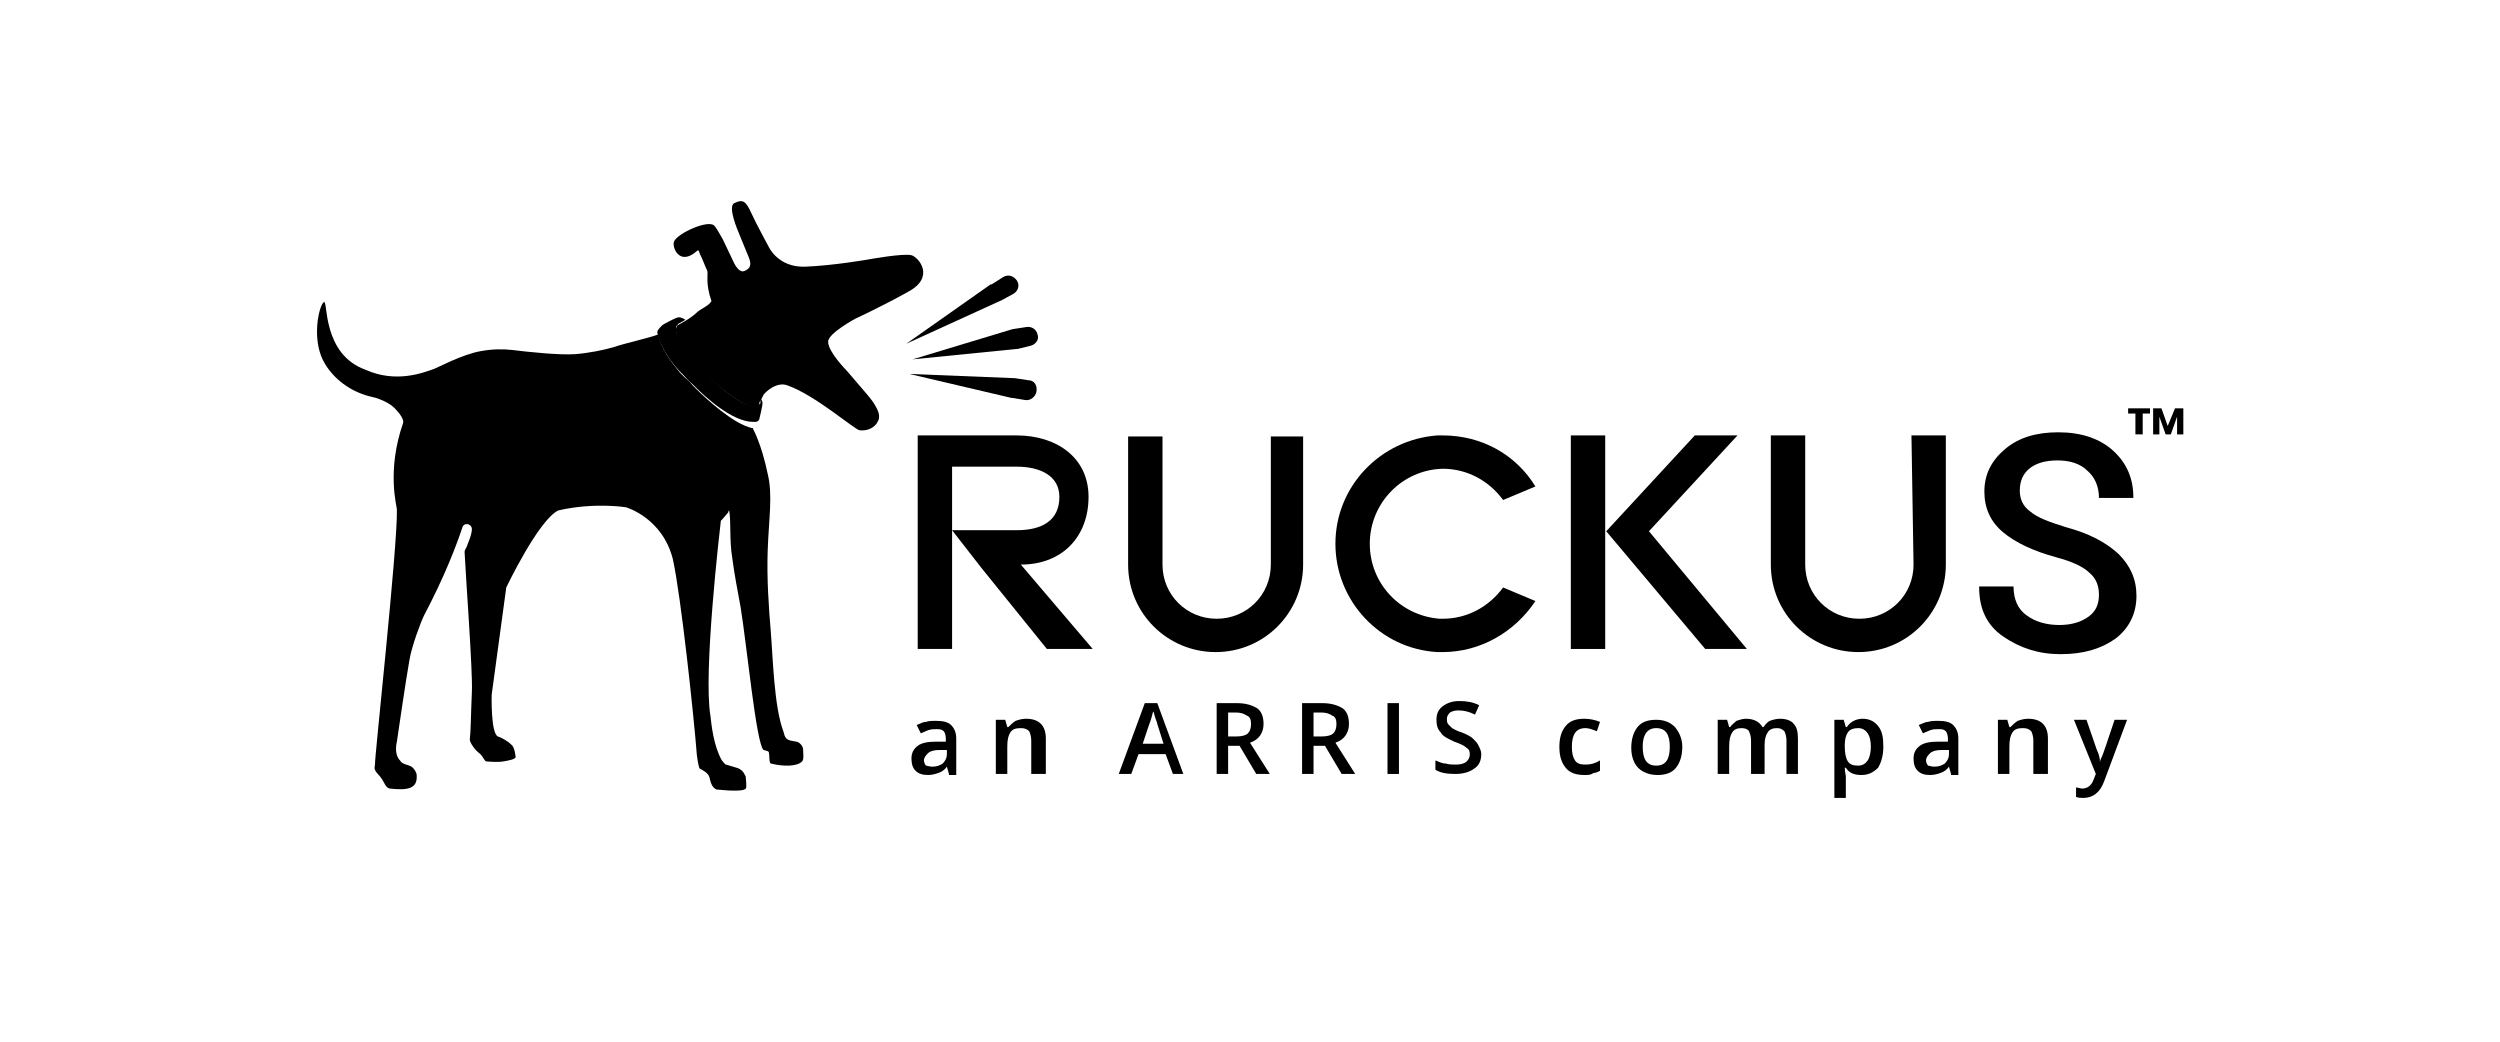
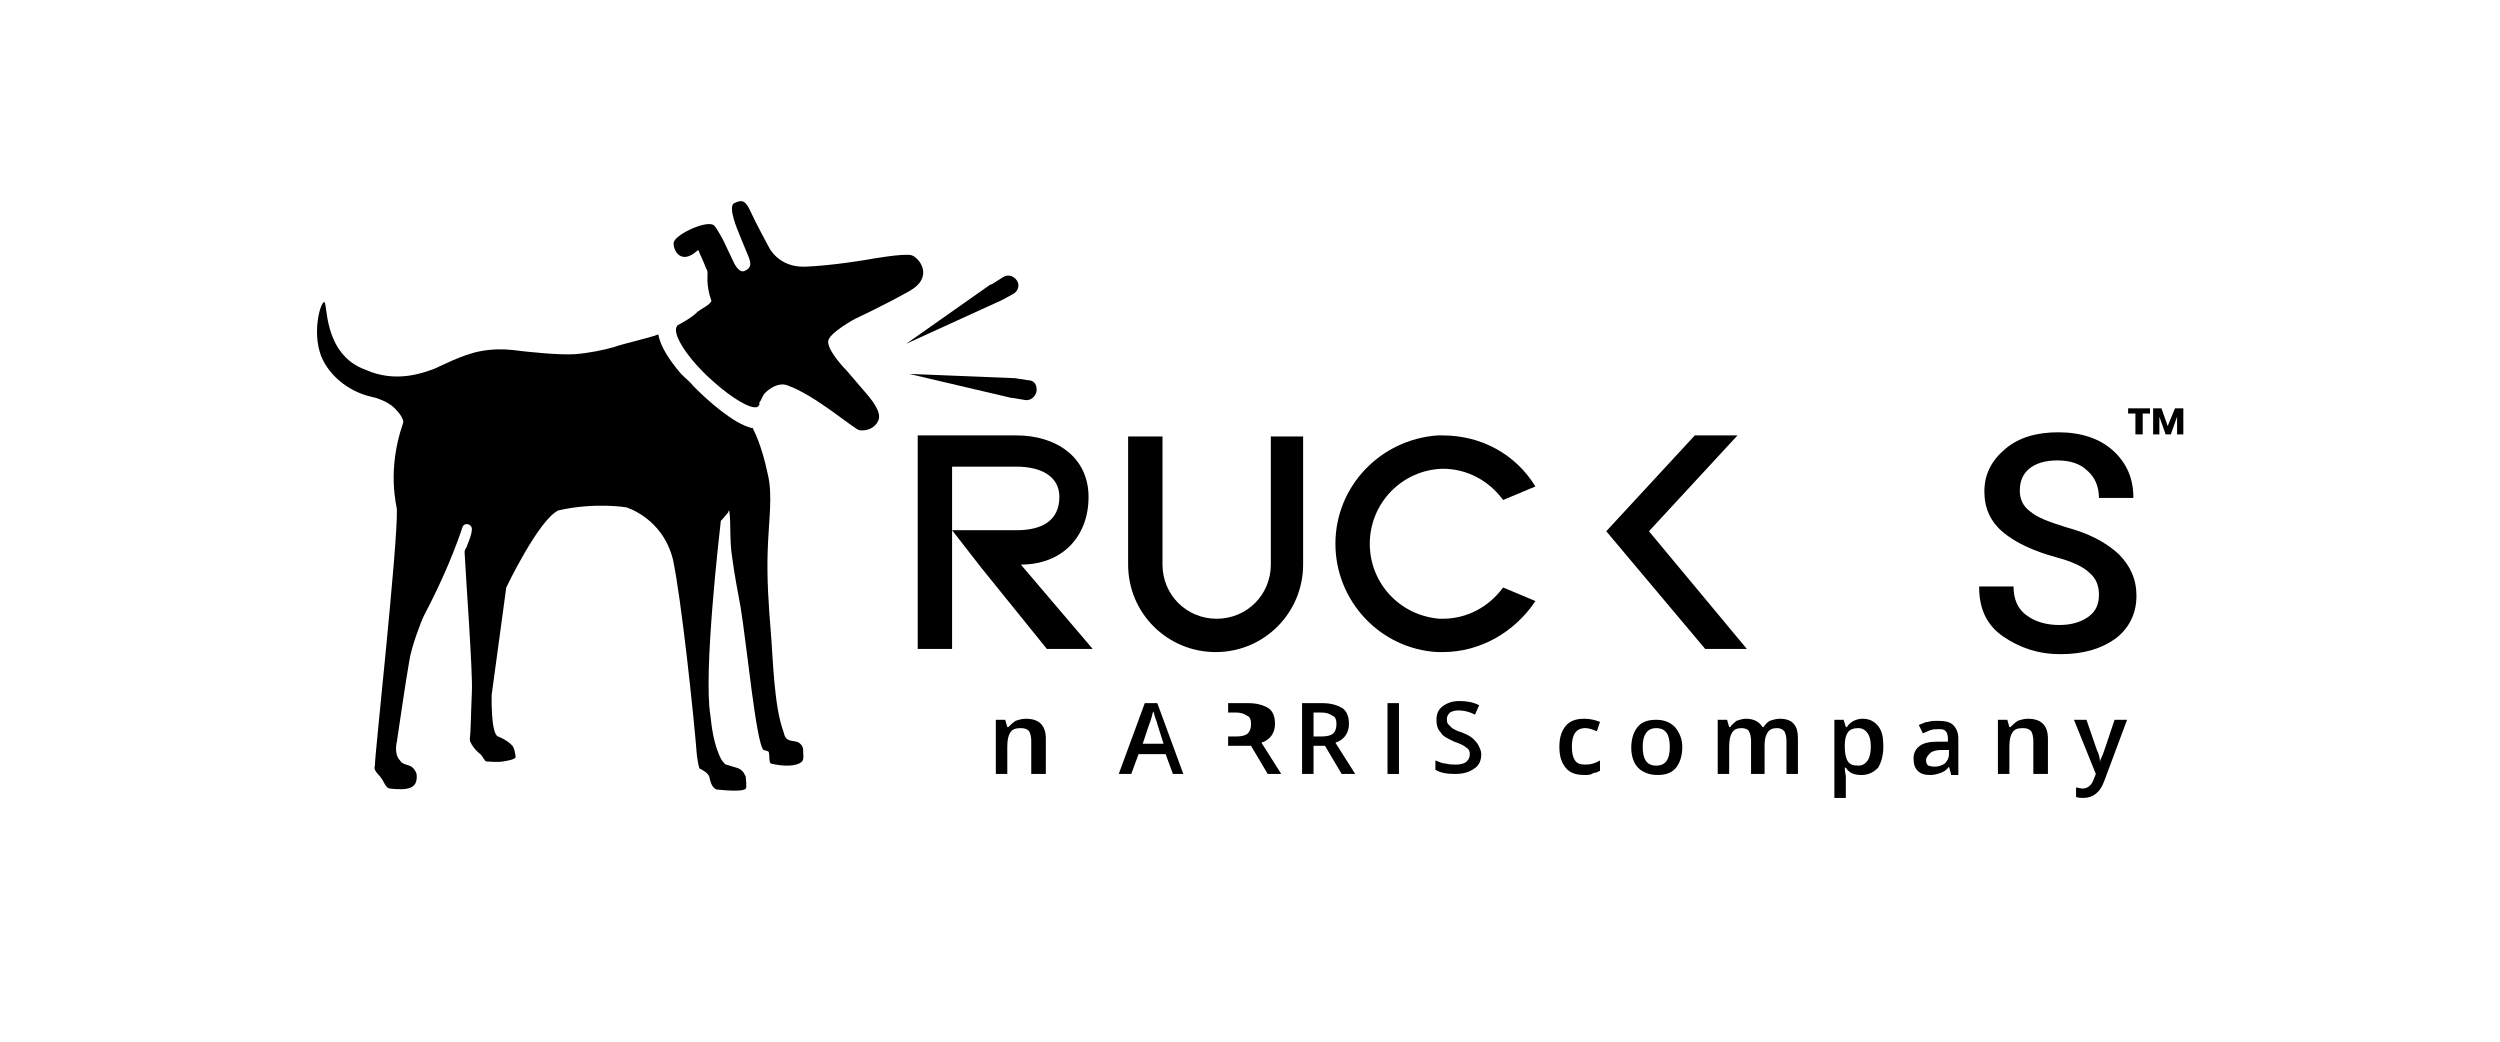
<svg xmlns="http://www.w3.org/2000/svg" version="1.1" id="Layer_1" x="0px" y="0px" viewBox="0 0 240 100" style="enable-background:new 0 0 240 100;" xml:space="preserve">
  <g>
    <polygon points="158.3,51 166.8,41.8 162.7,41.8 154.2,51 163.7,62.3 167.7,62.3  " />
    <polygon points="208.8,39.2 208.1,40.9 207.5,39.2 206.7,39.2 206.7,41.7 207.3,41.7 207.3,40 207.3,40 207.9,41.7 208.4,41.7    209,40 209,40 209,41.7 209.6,41.7 209.6,39.2  " />
    <polygon points="204.3,39.7 205,39.7 205,41.7 205.7,41.7 205.7,39.7 206.4,39.7 206.4,39.2 204.3,39.2  " />
    <g>
      <path d="M122,54.2c0,2.9-2.3,5.2-5.2,5.2c-2.9,0-5.2-2.3-5.2-5.2l0-12.3h-3.3v12.3c0,4.7,3.8,8.4,8.4,8.4c4.7,0,8.4-3.8,8.4-8.4    V41.9H122L122,54.2z" />
      <path d="M138.5,45c2.3,0,4.4,1.1,5.8,3l3.1-1.3c-1.9-3.1-5.2-4.9-8.9-4.9l-0.1,0c-0.1,0-0.2,0-0.3,0l-0.1,0    c-5.5,0.4-9.8,4.9-9.8,10.4s4.3,10.1,9.8,10.4l0.1,0l0.2,0c0,0,0.1,0,0.1,0l0.1,0c3.6,0,6.9-1.9,8.9-4.9l-3.1-1.3    c-1.4,1.9-3.5,3-5.8,3c-0.1,0-0.1,0-0.2,0l-0.1,0c-3.8-0.3-6.7-3.4-6.7-7.2C131.5,48.3,134.6,45.1,138.5,45" />
-       <rect x="150.8" y="41.8" width="3.3" height="20.5" />
-       <path d="M183.7,54.2c0,2.9-2.3,5.2-5.2,5.2c-2.9,0-5.2-2.3-5.2-5.2l0-12.4h-3.3v12.4c0,4.7,3.8,8.4,8.4,8.4c4.7,0,8.4-3.8,8.4-8.4    V41.8h-3.3L183.7,54.2z" />
      <path d="M104.5,47.7L104.5,47.7c0-3.8-3.1-5.9-6.9-5.9h-9.5v5.1v0.8v14.6h3.3v-7.2h0c0,0,0-4.2,0-4.2v-3.2h0v0v-0.8v-2.1l6.2,0    c2.3,0,4.1,0.9,4.1,2.9c0,2.3-1.7,3.2-4.1,3.2l-6.2,0l2.8,3.6l6.3,7.8h4.4l-6.9-8.1C102,54.2,104.5,51.5,104.5,47.7" />
      <path d="M198.3,50.6c-1.6-0.5-2.7-0.9-3.4-1.5c-0.7-0.5-1-1.2-1-2c0-0.9,0.3-1.6,0.9-2.1c0.6-0.5,1.5-0.8,2.7-0.8    c1.2,0,2.2,0.3,2.9,1c0.7,0.6,1.1,1.5,1.1,2.6h3.3l0-0.1c0-1.7-0.6-3.2-1.9-4.4c-1.3-1.2-3.1-1.8-5.3-1.8c-2.1,0-3.8,0.5-5.1,1.6    c-1.3,1.1-2,2.4-2,4.1c0,1.6,0.6,2.9,1.8,3.9c1.2,1,2.9,1.8,5.1,2.4c1.5,0.4,2.6,0.9,3.2,1.5c0.6,0.5,0.9,1.2,0.9,2.1    c0,0.9-0.3,1.6-1,2.1c-0.7,0.5-1.6,0.8-2.8,0.8c-1.2,0-2.3-0.3-3.1-0.9c-0.9-0.6-1.3-1.6-1.3-2.8H190l0,0.1c0,2,0.7,3.6,2.3,4.7    c1.6,1.1,3.4,1.7,5.5,1.7c2.2,0,3.9-0.5,5.3-1.5c1.3-1,2-2.4,2-4.1c0-1.6-0.6-2.9-1.7-4C202.1,52,200.5,51.2,198.3,50.6" />
      <path d="M96.2,28.8l1.1-0.6c0.5-0.3,0.6-0.9,0.3-1.3l0,0c-0.3-0.4-0.8-0.6-1.3-0.3l-1.1,0.7c0,0,0,0-0.1,0L87,33L96.2,28.8    C96.2,28.8,96.2,28.8,96.2,28.8" />
-       <path d="M97.2,31.6l-9.6,2.9l10-1c0,0,0.1,0,0.1,0l1.2-0.3c0.5-0.1,0.9-0.6,0.7-1.1c-0.1-0.5-0.6-0.8-1.1-0.7L97.2,31.6    C97.3,31.6,97.2,31.6,97.2,31.6" />
      <path d="M98.7,36.5l-1.3-0.2c0,0-0.1,0-0.1,0l-10-0.4l9.8,2.3c0,0,0.1,0,0.1,0l1.2,0.2c0.5,0.1,1-0.3,1.1-0.8l0,0    C99.6,37,99.3,36.5,98.7,36.5" />
      <path d="M82.1,30.6c0,0,2.6-1.2,5.1-2.6c2.6-1.4,1-3.3,0.3-3.5c-0.8-0.2-4.1,0.4-4.1,0.4s-3.4,0.6-6.1,0.7    c-2.6,0.1-3.5-1.9-3.5-1.9s-1.2-2.2-1.7-3.3c-0.5-1.1-0.8-1.3-1.6-0.9c-0.7,0.3,0.4,2.8,0.4,2.8s0.6,1.5,0.9,2.2    c0.3,0.7,0.4,1.2-0.3,1.5c-0.6,0.3-1.1-0.9-1.1-0.9l-1-2.1c0,0-0.6-1.1-0.8-1.3c-0.5-0.7-3.6,0.7-3.9,1.5    c-0.2,0.5,0.5,2.4,2.2,0.9c0.2-0.2,0.2,0.1,0.3,0.3c0.3,0.6,0.5,1.2,0.7,1.6c0.1,0.3-0.2,1.2,0.4,2.9c-0.2,0.4-0.9,0.7-1.3,1    c-0.3,0.3-0.7,0.6-1.2,0.9c0,0,0,0,0,0l-0.7,0.4c0,0,0,0,0,0c0,0-0.1,0-0.1,0.1c0,0,0,0,0,0c-0.5,0.6,0.7,2.7,2.9,4.8    c1.8,1.7,3.6,2.9,4.5,3c0.2,0,0.3,0,0.4-0.1c0,0,0-0.1,0.1-0.1c0,0,0-0.1,0-0.1c0,0,0-0.1,0-0.1c0-0.1,0-0.1,0.1-0.2c0,0,0,0,0,0    c0.1-0.2,0.2-0.4,0.3-0.6c0.2-0.3,1.3-1.3,2.3-0.9c2.6,0.9,6.4,4.2,6.9,4.3c0.7,0.1,1.5-0.2,1.8-0.9c0.3-0.6-0.2-1.3-0.3-1.5    c-0.2-0.4-0.9-1.2-0.9-1.2l-1.8-2.1c0,0-1.8-1.8-1.8-2.8C79.5,32,82.1,30.6,82.1,30.6" />
      <path d="M66.8,37.3c-0.1-0.1-0.2-0.2-0.3-0.3c-0.2-0.3-0.5-0.5-0.8-0.8c0,0,0,0,0,0c-0.1-0.1-0.1-0.1-0.2-0.2    c-0.1-0.1-0.1-0.1-0.2-0.2c0,0,0,0,0,0c-1-1.2-1.9-2.5-2.1-3.7c0,0,0,0,0,0c0,0,0,0,0,0c0,0,0,0,0,0c-0.7,0.3-3.4,0.9-4.2,1.2    c-1,0.3-2.5,0.6-3.8,0.7c-1.5,0.1-4.4-0.2-6-0.4c-0.9-0.1-1.9-0.1-3,0.1c-1.8,0.3-4.2,1.6-4.5,1.7c-1.1,0.4-3.7,1.4-6.6,0.1    c-4.2-1.5-3.6-6.7-4-6.5c-0.4,0.2-1.1,2.9-0.3,5.1c0.3,0.8,0.8,1.5,1.4,2.1c0.5,0.5,1.4,1.2,2.5,1.6c0.5,0.2,1,0.3,1.4,0.4    c0.3,0.1,1.2,0.4,1.8,1c0.5,0.5,0.9,1.1,0.8,1.4c-1.6,4.6-0.6,8-0.6,8.3c0.1,3.4-2.2,24.3-2.1,24.5c0,0.1-0.1,0.3,0,0.5    c0.1,0.3,0.5,0.6,0.6,0.8c0.3,0.4,0.4,0.9,0.8,1c1.8,0.2,2.7,0,2.6-1.3c0-0.2-0.2-0.6-0.5-0.8c-0.3-0.2-0.9-0.2-1.1-0.6    c-0.5-0.5-0.4-1.4-0.3-1.8c0.3-2,0.8-5.5,1.2-7.8c0.2-1.3,1.1-3.7,1.4-4.3c2-3.8,3.1-6.7,3.7-8.5c0.2-0.5,0.9-0.3,0.9,0.2    c0,0.6-0.5,1.6-0.5,1.7c-0.1,0.2-0.2,0.3-0.2,0.5c0.1,2.2,0.8,11.6,0.7,13.4c-0.1,2.3-0.1,3.8-0.2,4.6c0,0.3,0.5,1,0.9,1.3    c0.4,0.3,0.5,0.8,0.7,0.8c0.2,0,1,0.1,1.6,0c0.6-0.1,1.1-0.2,1.2-0.4c0-0.1-0.1-1-0.4-1.2c-0.4-0.4-1-0.7-1.3-0.8    c-0.7-0.3-0.6-4-0.6-4l1.4-10.3c0,0,3.1-6.5,5-7.4c3.5-0.8,6.5-0.3,6.5-0.3s3.5,1,4.5,5c0.8,3.7,2,15,2.3,18.8    c0.1,0.7,0.2,1.3,0.3,1.3c0.2,0.1,0.8,0.4,0.9,0.8c0.1,0.4,0.2,1,0.7,1.2c0.3,0,0.9,0.1,1.6,0.1c0.5,0,1,0,1.2-0.2    c0.1-0.1,0-1,0-1c0-0.1,0-0.2-0.1-0.3c-0.1-0.3-0.4-0.6-0.8-0.7c-0.3-0.1-0.7-0.2-1-0.3c-0.1,0-0.3-0.3-0.4-0.4    c-0.8-1.4-1-3.4-1.1-4.3c-0.7-4.1,0.9-17.8,1-18.7c0,0,0.3-0.3,0.7-0.8c0-0.1,0.1-0.2,0.1-0.2c0.2,1.1,0,2.8,0.3,4.6    c0.2,1.5,0.5,3.1,0.8,4.7c0.6,3.7,1.5,13.1,2.2,13.7c0,0,0.5,0.1,0.5,0.2c0.1,0.3,0,1,0.2,1.1c1.2,0.3,2.5,0.3,3-0.2    c0.2-0.2,0.1-0.8,0.1-1.1c0-0.1,0-0.4-0.4-0.7c-0.3-0.2-0.9-0.1-1.2-0.4c-0.2-0.2-0.2-0.4-0.3-0.7c-0.9-2.4-1-7.1-1.2-9.5    c-0.2-2.4-0.4-5.2-0.3-7.9c0.1-2.9,0.5-5.3,0-7.3c-0.6-2.9-1.4-4.3-1.4-4.3s0,0,0-0.1c0,0-0.1,0-0.1,0    C70.4,40.7,67.8,38.3,66.8,37.3" />
-       <path d="M73,38.6C73,38.7,73,38.7,73,38.6c0,0.1,0,0.2-0.1,0.2c0,0,0,0.1-0.1,0.1c-0.1,0.1-0.2,0.1-0.4,0.1c-0.9,0-2.7-1.2-4.5-3    c-2.1-2.1-3.4-4.2-2.9-4.8c0,0,0,0,0,0c0,0,0.1,0,0.1-0.1c0,0,0,0,0,0l0.7-0.4c0,0,0,0,0,0c-0.3-0.2-0.6-0.3-0.8-0.2    c-0.1,0-1.1,0.5-1.4,0.7c-0.3,0.3-0.5,0.5-0.5,0.7c0,0,0,0,0,0c0,0,0,0,0,0c0.2,1.2,1.1,2.6,2.1,3.7c0,0,0,0,0,0    c0.1,0.1,0.1,0.1,0.2,0.2c0.1,0.1,0.1,0.1,0.2,0.2c0,0,0,0,0,0c0.3,0.3,0.5,0.6,0.8,0.8c0.1,0.1,0.2,0.2,0.3,0.3    c1,1,3.6,3.4,5.6,3.4c0.1,0,0.1,0,0.1,0c0,0,0.1,0,0.1,0c0,0,0.1,0,0.1,0c0.3-0.1,0.3-0.3,0.3-0.3s0.3-1.2,0.3-1.5    c0-0.2-0.1-0.3-0.2-0.5c0,0,0,0,0,0C73,38.5,73,38.6,73,38.6" />
-       <path d="M91.1,74.3l-0.2-0.7h0c-0.2,0.3-0.5,0.5-0.8,0.6c-0.3,0.1-0.6,0.2-1,0.2c-0.5,0-0.9-0.1-1.2-0.4c-0.3-0.3-0.4-0.7-0.4-1.2    c0-0.5,0.2-0.9,0.6-1.2c0.4-0.3,1-0.4,1.8-0.4l0.9,0v-0.3c0-0.3-0.1-0.6-0.2-0.7c-0.2-0.2-0.4-0.2-0.7-0.2c-0.3,0-0.5,0-0.8,0.1    c-0.2,0.1-0.5,0.2-0.7,0.3l-0.4-0.8c0.3-0.1,0.6-0.3,0.9-0.3c0.3-0.1,0.6-0.1,0.9-0.1c0.7,0,1.2,0.1,1.5,0.4    c0.3,0.3,0.5,0.7,0.5,1.3v3.5H91.1z M89.5,73.6c0.4,0,0.7-0.1,1-0.3c0.2-0.2,0.4-0.5,0.4-0.9v-0.4l-0.7,0c-0.5,0-0.9,0.1-1.1,0.3    c-0.2,0.2-0.4,0.4-0.4,0.7c0,0.2,0.1,0.4,0.2,0.5C89,73.5,89.2,73.6,89.5,73.6" />
      <path d="M100.1,74.3H99v-3.2c0-0.4-0.1-0.7-0.2-0.9c-0.2-0.2-0.4-0.3-0.8-0.3c-0.5,0-0.8,0.1-1,0.4c-0.2,0.3-0.3,0.7-0.3,1.4v2.6    h-1.1v-5.2h0.9l0.2,0.7h0.1c0.2-0.2,0.4-0.4,0.7-0.6c0.3-0.1,0.6-0.2,1-0.2c1.2,0,1.9,0.6,1.9,1.9V74.3z" />
      <path d="M112.6,74.3l-0.7-1.9h-2.6l-0.7,1.9h-1.2l2.5-6.8h1.2l2.5,6.8H112.6z M111.7,71.4l-0.6-1.9c0-0.1-0.1-0.3-0.2-0.6    c-0.1-0.3-0.1-0.5-0.2-0.6c-0.1,0.4-0.2,0.8-0.4,1.3l-0.6,1.8H111.7z" />
-       <path d="M117.9,71.6v2.7h-1.1v-6.8h1.9c0.9,0,1.5,0.2,2,0.5c0.4,0.3,0.6,0.8,0.6,1.5c0,0.8-0.4,1.5-1.3,1.8l1.9,3h-1.3l-1.6-2.7    H117.9z M117.9,70.7h0.8c0.5,0,0.9-0.1,1.1-0.3c0.2-0.2,0.3-0.5,0.3-0.9c0-0.4-0.1-0.7-0.4-0.8c-0.3-0.2-0.6-0.3-1.1-0.3h-0.7    V70.7z" />
+       <path d="M117.9,71.6v2.7v-6.8h1.9c0.9,0,1.5,0.2,2,0.5c0.4,0.3,0.6,0.8,0.6,1.5c0,0.8-0.4,1.5-1.3,1.8l1.9,3h-1.3l-1.6-2.7    H117.9z M117.9,70.7h0.8c0.5,0,0.9-0.1,1.1-0.3c0.2-0.2,0.3-0.5,0.3-0.9c0-0.4-0.1-0.7-0.4-0.8c-0.3-0.2-0.6-0.3-1.1-0.3h-0.7    V70.7z" />
      <path d="M126.1,71.6v2.7H125v-6.8h1.9c0.9,0,1.5,0.2,2,0.5c0.4,0.3,0.6,0.8,0.6,1.5c0,0.8-0.4,1.5-1.3,1.8l1.9,3h-1.3l-1.6-2.7    H126.1z M126.1,70.7h0.8c0.5,0,0.9-0.1,1.1-0.3c0.2-0.2,0.3-0.5,0.3-0.9c0-0.4-0.1-0.7-0.4-0.8c-0.3-0.2-0.6-0.3-1.1-0.3h-0.7    V70.7z" />
      <rect x="133.2" y="67.5" width="1.1" height="6.8" />
      <path d="M142.2,72.4c0,0.6-0.2,1.1-0.7,1.4c-0.4,0.3-1,0.5-1.8,0.5s-1.4-0.1-1.9-0.4V73c0.3,0.1,0.6,0.3,1,0.3    c0.3,0.1,0.7,0.1,1,0.1c0.4,0,0.8-0.1,1-0.3c0.2-0.2,0.3-0.4,0.3-0.7c0-0.3-0.1-0.5-0.3-0.6c-0.2-0.2-0.6-0.4-1.2-0.6    c-0.6-0.3-1.1-0.5-1.3-0.9c-0.3-0.3-0.4-0.7-0.4-1.2c0-0.6,0.2-1,0.6-1.3c0.4-0.3,0.9-0.5,1.6-0.5c0.7,0,1.3,0.1,1.9,0.4l-0.4,0.9    c-0.6-0.3-1.1-0.4-1.6-0.4c-0.4,0-0.6,0.1-0.8,0.2c-0.2,0.2-0.3,0.4-0.3,0.6c0,0.2,0,0.3,0.1,0.5c0.1,0.1,0.2,0.2,0.4,0.4    c0.2,0.1,0.5,0.3,0.9,0.4c0.5,0.2,0.9,0.4,1.1,0.6c0.2,0.2,0.4,0.4,0.5,0.6C142.1,71.9,142.2,72.1,142.2,72.4" />
      <path d="M152.1,74.4c-0.8,0-1.4-0.2-1.8-0.7c-0.4-0.5-0.6-1.1-0.6-2c0-0.9,0.2-1.5,0.6-2c0.4-0.5,1-0.7,1.8-0.7    c0.5,0,1,0.1,1.5,0.3l-0.3,0.9c-0.5-0.2-0.8-0.3-1.1-0.3c-0.9,0-1.3,0.6-1.3,1.8c0,0.6,0.1,1,0.3,1.3c0.2,0.3,0.5,0.4,1,0.4    c0.5,0,0.9-0.1,1.4-0.4v1c-0.2,0.1-0.4,0.2-0.6,0.2C152.7,74.4,152.5,74.4,152.1,74.4" />
      <path d="M161.5,71.7c0,0.8-0.2,1.5-0.6,2c-0.4,0.5-1,0.7-1.8,0.7c-0.5,0-0.9-0.1-1.3-0.3c-0.4-0.2-0.7-0.5-0.9-0.9    c-0.2-0.4-0.3-0.9-0.3-1.4c0-0.8,0.2-1.5,0.6-2c0.4-0.5,1-0.7,1.8-0.7c0.7,0,1.3,0.2,1.8,0.7C161.2,70.3,161.5,70.9,161.5,71.7     M157.7,71.7c0,1.2,0.4,1.8,1.3,1.8c0.9,0,1.3-0.6,1.3-1.8c0-1.2-0.4-1.8-1.3-1.8c-0.5,0-0.8,0.2-1,0.5    C157.8,70.7,157.7,71.1,157.7,71.7" />
      <path d="M169.2,74.3h-1.1v-3.2c0-0.4-0.1-0.7-0.2-0.9c-0.1-0.2-0.4-0.3-0.7-0.3c-0.4,0-0.7,0.1-0.9,0.4c-0.2,0.3-0.3,0.7-0.3,1.4    v2.6h-1.1v-5.2h0.9l0.2,0.7h0.1c0.1-0.2,0.4-0.4,0.6-0.6c0.3-0.1,0.6-0.2,0.9-0.2c0.8,0,1.3,0.3,1.6,0.8h0.1    c0.2-0.3,0.4-0.5,0.6-0.6c0.3-0.1,0.6-0.2,1-0.2c0.6,0,1.1,0.2,1.3,0.5c0.3,0.3,0.4,0.8,0.4,1.4v3.4h-1.1v-3.2    c0-0.4-0.1-0.7-0.2-0.9c-0.2-0.2-0.4-0.3-0.7-0.3c-0.4,0-0.7,0.1-0.9,0.4s-0.3,0.7-0.3,1.2V74.3z" />
      <path d="M178.7,74.4c-0.7,0-1.2-0.2-1.5-0.7h-0.1c0,0.4,0.1,0.7,0.1,0.8v2.1h-1.1v-7.5h0.9c0,0.1,0.1,0.3,0.2,0.7h0.1    c0.3-0.5,0.9-0.8,1.5-0.8c0.6,0,1.1,0.2,1.5,0.7c0.4,0.5,0.5,1.1,0.5,2c0,0.8-0.2,1.5-0.5,2C179.8,74.2,179.3,74.4,178.7,74.4     M178.4,69.9c-0.4,0-0.8,0.1-1,0.4c-0.2,0.3-0.3,0.7-0.3,1.2v0.2c0,0.6,0.1,1.1,0.3,1.4s0.5,0.4,1,0.4c0.4,0,0.7-0.2,0.9-0.5    c0.2-0.3,0.3-0.8,0.3-1.3c0-0.6-0.1-1-0.3-1.3C179.1,70.1,178.8,69.9,178.4,69.9" />
      <path d="M187.3,74.3l-0.2-0.7h0c-0.2,0.3-0.5,0.5-0.8,0.6c-0.3,0.1-0.6,0.2-1,0.2c-0.5,0-0.9-0.1-1.2-0.4    c-0.3-0.3-0.4-0.7-0.4-1.2c0-0.5,0.2-0.9,0.6-1.2c0.4-0.3,1-0.4,1.8-0.4l0.9,0v-0.3c0-0.3-0.1-0.6-0.2-0.7    c-0.2-0.2-0.4-0.2-0.7-0.2c-0.3,0-0.5,0-0.8,0.1c-0.2,0.1-0.5,0.2-0.7,0.3l-0.4-0.8c0.3-0.1,0.6-0.3,0.9-0.3    c0.3-0.1,0.6-0.1,0.9-0.1c0.7,0,1.2,0.1,1.5,0.4c0.3,0.3,0.5,0.7,0.5,1.3v3.5H187.3z M185.7,73.6c0.4,0,0.7-0.1,1-0.3    c0.2-0.2,0.4-0.5,0.4-0.9v-0.4l-0.7,0c-0.5,0-0.9,0.1-1.1,0.3c-0.2,0.2-0.4,0.4-0.4,0.7c0,0.2,0.1,0.4,0.2,0.5    C185.2,73.5,185.4,73.6,185.7,73.6" />
      <path d="M196.3,74.3h-1.1v-3.2c0-0.4-0.1-0.7-0.2-0.9c-0.2-0.2-0.4-0.3-0.8-0.3c-0.5,0-0.8,0.1-1,0.4c-0.2,0.3-0.3,0.7-0.3,1.4    v2.6h-1.1v-5.2h0.9l0.2,0.7h0.1c0.2-0.2,0.4-0.4,0.7-0.6c0.3-0.1,0.6-0.2,1-0.2c1.2,0,1.9,0.6,1.9,1.9V74.3z" />
      <path d="M199.1,69.1h1.2l1,2.9c0.2,0.4,0.3,0.8,0.3,1.2h0c0-0.2,0.1-0.4,0.2-0.6c0.1-0.2,0.5-1.4,1.2-3.5h1.2L202,75    c-0.4,1.1-1.1,1.6-2,1.6c-0.2,0-0.5,0-0.7-0.1v-0.9c0.2,0,0.4,0.1,0.6,0.1c0.5,0,0.9-0.3,1.1-0.9l0.2-0.5L199.1,69.1z" />
    </g>
  </g>
</svg>